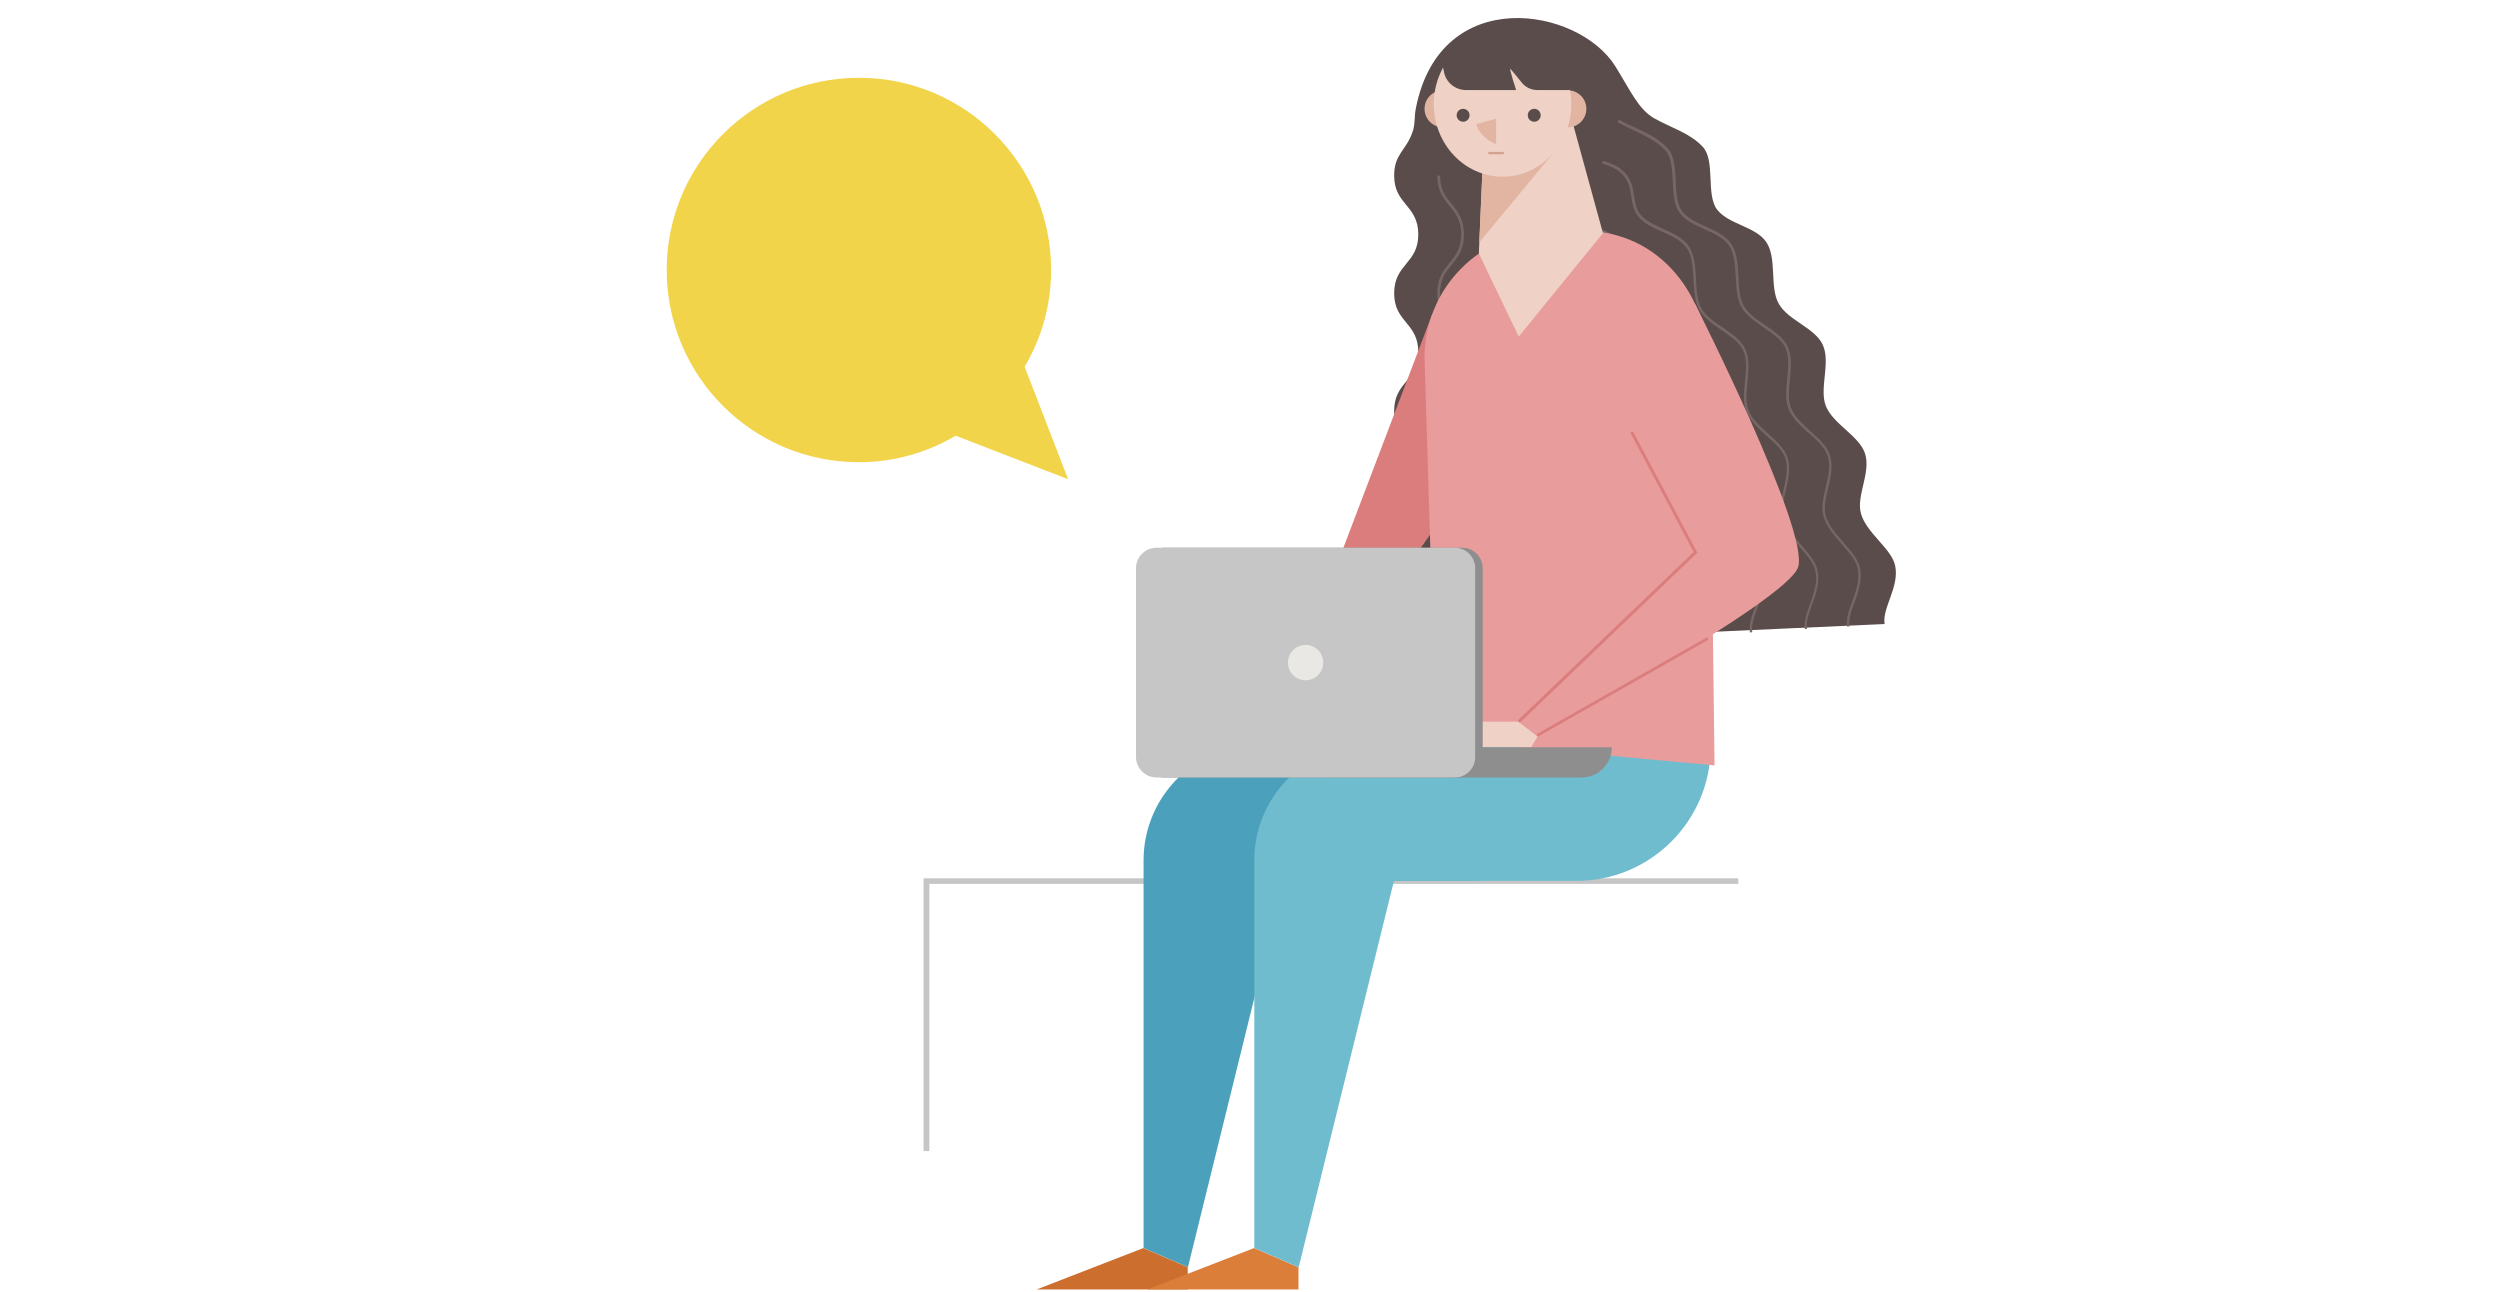
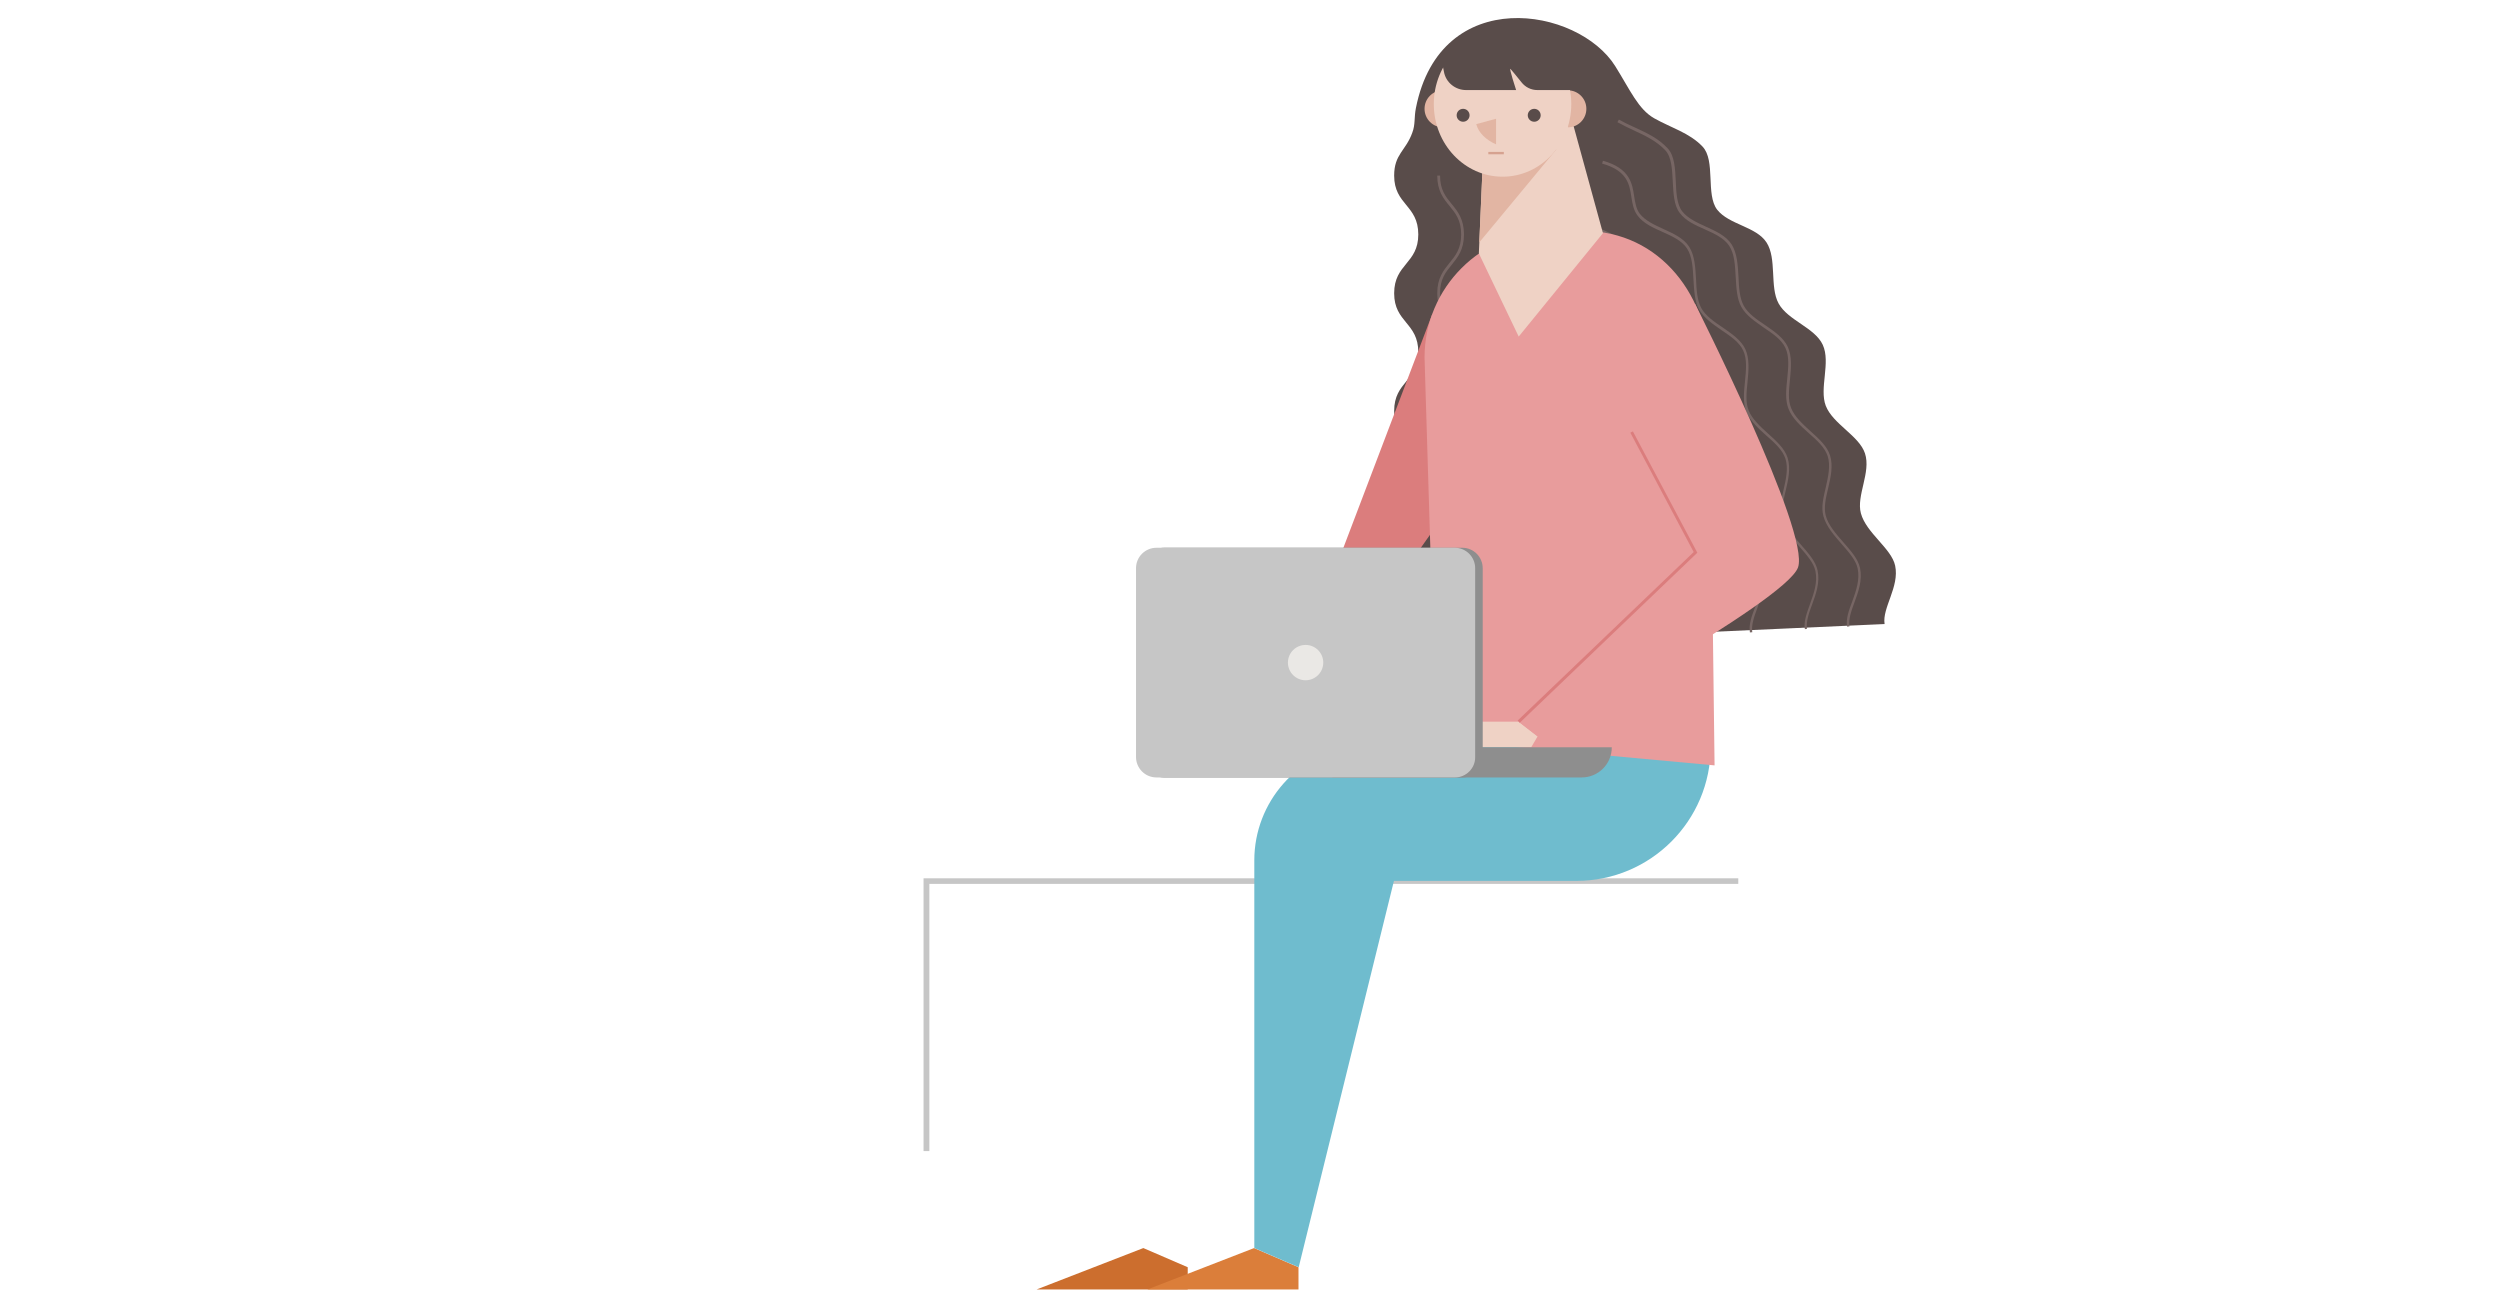
<svg xmlns="http://www.w3.org/2000/svg" version="1.1" id="Layer_1" x="0px" y="0px" viewBox="154 -158.9 1160.2 599.4" style="enable-background:new 154 -158.9 1160.2 599.4;" xml:space="preserve">
  <style type="text/css">
	.st0{fill:#F1D44A;}
	.st1{fill:#C6C6C6;}
	.st2{fill:#594C4A;}
	.st3{fill:#776664;}
	.st4{fill:#C67926;}
	.st5{fill:#4BA1BC;}
	.st6{fill:#CC6E2E;}
	.st7{fill:#DB7E3A;}
	.st8{fill:#6FBCCE;}
	.st9{fill:#DB7D7D;}
	.st10{fill:#E89C9C;}
	.st11{fill:#E2B5A3;}
	.st12{fill:#EFD2C5;}
	.st13{fill:#D6A290;}
	.st14{fill:#8E8E8E;}
	.st15{fill:#EAE8E5;}
</style>
  <g id="XMLID_115_">
-     <path id="XMLID_1_" class="st0" d="M552.6-122.8c49.3,0,89.2,39.9,89.2,89.2c0,16.4-4.5,31.8-12.3,44.9l20.2,52.2l-52.2-20.2   c-13.2,7.8-28.5,12.3-44.9,12.3c-49.3,0-89.2-39.9-89.2-89.2S503.4-122.8,552.6-122.8z" />
-   </g>
+     </g>
  <g>
    <polygon class="st1" points="585.3,375.3 582.6,375.3 582.6,248.7 960.7,248.7 960.7,251.3 585.3,251.3  " />
  </g>
  <g>
    <g>
      <g>
        <path class="st2" d="M801,141c0-13.7,11.2-13.7,11.2-27.3c0-13.7-11.2-13.7-11.2-27.3c0-13.7,11.2-13.7,11.2-27.3     c0-13.7-11.2-13.7-11.2-27.3c0-13.7,11.2-13.7,11.2-27.3c0-13.7-11.2-13.7-11.2-27.3c0-13.7,11.2-13.7,11.2-27.3     c0-13.7-11.2-13.7-11.2-27.3c0-10,5.4-11.5,8.4-19.9c1.5-3.8,0.8-7.1,1.7-11.5c11.4-57.7,75.3-46.9,92.5-19.4     c7,11.2,10.7,20,18.1,24.2c7.8,4.4,16.3,6.7,22.4,13.1c6.2,6.5,1.4,22.3,6.8,29.3c5.5,7,18.1,7.8,22.9,15.2     c4.9,7.5,1.4,20.6,5.6,28.3c4.3,7.9,16.8,11.2,20.5,19.2c3.8,8.2-1.7,20.2,1.4,28.3c3.3,8.5,15.5,13.9,18.2,22.1     c2.9,8.8-4.1,19.6-1.9,27.8c2.5,9.2,14.2,16.3,15.9,24.3c2.1,9.8-6.1,19.6-4.9,27.1L801,141z" />
      </g>
      <g>
        <path class="st3" d="M1011.2,131.9c-0.6-3.6,0.8-7.5,2.4-11.7c1.8-5,3.6-10.1,2.5-15.3c-0.8-3.8-4-7.4-7.4-11.3     c-3.5-4-7.2-8.2-8.5-13c-1.1-4.1,0-8.6,1.1-13.3c1.1-4.9,2.3-10,0.9-14.5c-1.3-4-4.9-7.3-8.8-10.7c-3.8-3.4-7.7-6.9-9.4-11.3     c-1.6-4-1.1-9-0.6-13.8c0.5-5.1,1.1-10.3-0.8-14.4c-1.8-3.9-5.8-6.6-10.1-9.5c-4-2.8-8.2-5.6-10.4-9.6c-2.1-3.8-2.3-8.9-2.6-13.9     c-0.3-5.2-0.5-10.6-3-14.4c-2.4-3.6-6.7-5.6-11.4-7.7c-4.3-1.9-8.8-3.9-11.5-7.5c-2.8-3.5-3-9.2-3.3-14.6     c-0.3-5.6-0.5-11.4-3.5-14.6c-4.1-4.3-9.2-6.7-14.6-9.2c-2.5-1.2-5.1-2.4-7.6-3.8l0.7-1.2c2.5,1.4,5,2.6,7.5,3.7     c5.6,2.6,10.8,5,15,9.5c3.4,3.5,3.6,9.6,3.9,15.5c0.2,5.2,0.5,10.7,3,13.9c2.6,3.3,6.9,5.2,11,7.1c4.6,2.1,9.3,4.2,11.9,8.2     c2.6,4.1,2.9,9.7,3.2,15.1c0.2,4.8,0.5,9.8,2.4,13.3c2,3.7,6.1,6.5,10,9.1c4.2,2.9,8.6,5.9,10.5,10.1c2,4.4,1.5,9.9,1,15.1     c-0.5,4.9-1,9.5,0.5,13.2c1.6,4.1,5.4,7.5,9,10.8c3.8,3.4,7.8,7,9.1,11.3c1.5,4.8,0.3,10.1-0.9,15.2c-1.1,4.6-2.1,8.9-1.1,12.7     c1.2,4.5,4.8,8.5,8.2,12.4c3.5,4,6.8,7.7,7.7,11.9c1.2,5.6-0.8,11.1-2.6,16c-1.5,4-2.8,7.8-2.3,11.1L1011.2,131.9z" />
      </g>
      <g>
        <path class="st3" d="M991.6,133.1c-0.6-3.6,0.9-7.5,2.4-11.7c1.8-5,3.6-10.1,2.5-15.3c-0.8-3.8-4-7.4-7.4-11.3     c-3.5-4-7.2-8.2-8.5-13c-1.1-4.1,0-8.6,1.1-13.3c1.1-4.9,2.3-10,0.9-14.5c-1.3-4-4.9-7.3-8.8-10.7c-3.8-3.4-7.7-6.9-9.4-11.3     c-1.6-4-1.1-9-0.6-13.8c0.5-5.1,1.1-10.3-0.8-14.4c-1.8-3.9-5.8-6.6-10.1-9.5c-4-2.8-8.2-5.6-10.4-9.6c-2.1-3.8-2.3-8.9-2.6-13.9     c-0.3-5.2-0.5-10.6-3-14.4c-2.4-3.6-6.7-5.6-11.4-7.7c-4.3-1.9-8.8-3.9-11.5-7.5c-1.9-2.5-2.4-5.4-2.9-8.6     c-0.9-6-1.9-12.3-13.6-15.6l0.4-1.3c12.5,3.5,13.6,10.5,14.5,16.6c0.5,3,0.9,5.8,2.6,8c2.6,3.3,6.9,5.2,11,7.1     c4.6,2.1,9.3,4.2,11.9,8.2c2.6,4.1,2.9,9.7,3.2,15.1c0.2,4.8,0.5,9.8,2.4,13.3c2,3.7,6.1,6.5,10,9.1c4.2,2.9,8.6,5.9,10.5,10.1     c2,4.4,1.5,9.9,1,15.1c-0.5,4.9-1,9.5,0.5,13.2c1.6,4.1,5.4,7.5,9,10.8c3.8,3.4,7.8,7,9.1,11.3c1.5,4.8,0.3,10.1-0.9,15.2     c-1.1,4.6-2.1,8.9-1.1,12.7c1.2,4.5,4.8,8.5,8.2,12.4c3.5,4,6.8,7.7,7.7,11.9c1.2,5.6-0.8,11.1-2.6,16c-1.5,4-2.8,7.8-2.3,11.1     L991.6,133.1z" />
      </g>
      <g>
        <path class="st3" d="M966.1,134.6c-0.6-3.6,0.8-7.5,2.4-11.7c1.8-5,3.6-10.1,2.5-15.3c-0.8-3.8-4-7.4-7.4-11.3     c-3.5-4-7.2-8.2-8.5-13c-1.1-4.1,0-8.6,1.1-13.3c1.1-4.9,2.3-10,0.9-14.5c-1.3-4-4.9-7.3-8.8-10.7c-3.8-3.4-7.7-6.9-9.4-11.3     c-1.6-4-1.1-9-0.6-13.8c0.5-5.1,1.1-10.3-0.8-14.4c-1.8-3.9-5.8-6.6-10.1-9.5c-4-2.8-8.2-5.6-10.4-9.6c-2.1-3.8-2.3-8.9-2.6-13.9     c-0.3-5.2-0.5-10.6-3-14.4c-2.4-3.6-6.7-5.6-11.4-7.7c-4.3-1.9-8.8-3.9-11.5-7.5c-2.8-3.5-3-9.2-3.3-14.6     c-0.3-5.6-0.5-11.4-3.5-14.6c-4.1-4.3-9.2-6.7-14.6-9.2c-2.5-1.2-5.1-2.4-7.6-3.8l0.7-1.2c2.5,1.4,5,2.6,7.5,3.7     c5.6,2.6,10.8,5,15,9.5c3.4,3.5,3.6,9.6,3.9,15.5c0.2,5.2,0.5,10.7,3,13.9c2.6,3.3,6.9,5.2,11,7.1c4.6,2.1,9.3,4.2,11.9,8.2     c2.6,4.1,2.9,9.7,3.2,15.1c0.2,4.8,0.5,9.8,2.4,13.3c2,3.7,6.1,6.5,10,9.1c4.2,2.9,8.6,5.9,10.5,10.1c2,4.4,1.5,9.9,1,15.1     c-0.5,4.9-1,9.5,0.5,13.2c1.6,4.1,5.4,7.5,9,10.8c3.8,3.4,7.8,7,9.1,11.3c1.5,4.8,0.3,10.1-0.9,15.2c-1.1,4.6-2.1,8.9-1.1,12.7     c1.2,4.5,4.8,8.5,8.2,12.4c3.5,4,6.8,7.7,7.7,11.9c1.2,5.6-0.8,11.1-2.6,16c-1.5,4-2.8,7.8-2.3,11.1L966.1,134.6z" />
      </g>
      <g>
        <path class="st4" d="M922.1,155.9" />
      </g>
      <g>
        <path class="st3" d="M822.3,141H821c0-7.1,2.9-10.6,5.7-14.1c2.8-3.4,5.4-6.6,5.4-13.2c0-6.6-2.6-9.8-5.4-13.2     c-2.8-3.4-5.7-7-5.7-14.1c0-7.1,2.9-10.6,5.7-14.1c2.8-3.4,5.4-6.6,5.4-13.2s-2.6-9.8-5.4-13.2c-2.8-3.4-5.7-7-5.7-14.1     c0-7.1,2.9-10.6,5.7-14.1c2.8-3.4,5.4-6.6,5.4-13.2s-2.6-9.8-5.4-13.2c-2.8-3.4-5.7-7-5.7-14.1s2.9-10.6,5.7-14.1     c2.8-3.4,5.4-6.6,5.4-13.2c0-6.6-2.6-9.8-5.4-13.2c-2.8-3.4-5.7-7-5.7-14.1h1.3c0,6.6,2.6,9.8,5.4,13.2c2.8,3.4,5.7,7,5.7,14.1     c0,7.1-2.9,10.6-5.7,14.1c-2.8,3.4-5.4,6.6-5.4,13.2s2.6,9.8,5.4,13.2c2.8,3.4,5.7,7,5.7,14.1c0,7.1-2.9,10.6-5.7,14.1     c-2.8,3.4-5.4,6.6-5.4,13.2s2.6,9.8,5.4,13.2c2.8,3.4,5.7,7,5.7,14.1s-2.9,10.6-5.7,14.1c-2.8,3.4-5.4,6.6-5.4,13.2     c0,6.6,2.6,9.8,5.4,13.2c2.8,3.4,5.7,7,5.7,14.1c0,7.1-2.9,10.6-5.7,14.1C825,131.2,822.3,134.4,822.3,141z" />
      </g>
    </g>
    <g>
      <g>
-         <path class="st5" d="M731.8,187c-26.9,3.4-47.1,26.3-47.1,53.4v9.5v170.4l20.6,8.9l44.2-179.3h84.7c34.4,0,62.3-27.9,62.3-62.3     V163L731.8,187z" />
-       </g>
+         </g>
      <g>
        <polygon class="st6" points="705.2,429.2 705.2,439.5 635.1,439.5 684.6,420.3    " />
      </g>
      <g>
        <polygon class="st7" points="756.6,429.2 756.6,439.5 686.5,439.5 736,420.3    " />
      </g>
      <g>
        <path class="st8" d="M783.2,187c-26.9,3.4-47.1,26.3-47.1,53.4v9.5v170.4l20.6,8.9l44.2-179.3h84.7c34.4,0,62.3-27.9,62.3-62.3     V163L783.2,187z" />
      </g>
      <g>
        <polygon class="st9" points="818.7,-13.2 751.7,163 766.5,161.6 838.7,59.5    " />
      </g>
      <g>
        <path class="st10" d="M949.7,196.3l-129.2-11.9L815.1,7c0-32.4,26.3-58.7,58.7-58.7h15.3c35.3,0,58.7,30.6,58.3,65.9L949.7,196.3     z" />
      </g>
      <g>
        <g>
          <g>
            <path class="st11" d="M823.7-117c-4.7,0-8.6,3.8-8.6,8.6c0,4.7,3.8,8.6,8.6,8.6V-117z" />
          </g>
        </g>
        <g>
          <g>
            <polygon class="st12" points="840.3,-41.3 840.3,-41.3 842.3,-87.2 882.9,-105.4 897.9,-50.7 858.8,-2.7      " />
          </g>
        </g>
        <g>
          <g>
            <polygon class="st11" points="876.3,-89.6 840.5,-46.4 842.3,-87.2      " />
          </g>
        </g>
        <g>
          <g>
            <path class="st11" d="M881.6-117c4.7,0,8.6,3.8,8.6,8.6c0,4.7-3.8,8.6-8.6,8.6V-117z" />
          </g>
        </g>
        <g>
          <g>
            <ellipse class="st12" cx="851.3" cy="-110.6" rx="31.9" ry="33.7" />
          </g>
        </g>
        <g>
          <g>
            <circle class="st2" cx="833" cy="-105.4" r="3" />
          </g>
        </g>
        <g>
          <g>
            <circle class="st2" cx="866" cy="-105.4" r="3" />
          </g>
        </g>
        <g>
          <g>
            <rect x="844.7" y="-88.4" class="st13" width="7.2" height="1.1" />
          </g>
        </g>
        <g>
          <g>
            <path class="st11" d="M848.3-91.9c-4.6-2-8.2-5.4-9.2-9.4l9.2-2.5V-91.9z" />
          </g>
        </g>
      </g>
      <g>
        <polygon class="st12" points="822.6,176 858.8,176 867.6,182.8 864.6,187.9 808.3,187.9    " />
      </g>
      <g>
        <g>
          <path class="st14" d="M888,201.9H772.3v-14H902l0,0C902,195.7,895.7,201.9,888,201.9z" />
        </g>
        <g>
-           <path class="st14" d="M832.6,201.9H694.2c-5.3,0-9.5-4.3-9.5-9.5v-87.6c0-5.3,4.3-9.5,9.5-9.5h138.4c5.3,0,9.5,4.3,9.5,9.5v87.6      C842.1,197.6,837.9,201.9,832.6,201.9z" />
+           <path class="st14" d="M832.6,201.9H694.2c-5.3,0-9.5-4.3-9.5-9.5v-87.6c0-5.3,4.3-9.5,9.5-9.5h138.4c5.3,0,9.5,4.3,9.5,9.5v87.6      C842.1,197.6,837.9,201.9,832.6,201.9" />
        </g>
        <g>
          <path class="st1" d="M829.2,201.9H690.7c-5.3,0-9.5-4.3-9.5-9.5v-87.6c0-5.3,4.3-9.5,9.5-9.5h138.4c5.3,0,9.5,4.3,9.5,9.5v87.6      C838.7,197.6,834.4,201.9,829.2,201.9z" />
        </g>
        <g>
          <circle class="st15" cx="759.9" cy="148.6" r="8.2" />
        </g>
      </g>
      <g>
        <path class="st10" d="M940.6-18c0,0,53.8,106.4,47.8,122.5c-6,16-120.8,78.4-120.8,78.4l-8.8-6.8l82-78.6l-29.7-55.8L940.6-18z" />
      </g>
      <g>
        <polygon class="st9" points="859.3,176.5 858.3,175.5 940,97.3 910.6,41.9 911.8,41.3 941.7,97.6    " />
      </g>
      <g>
-         <rect x="906.5" y="114.7" transform="matrix(0.494 0.869 -0.869 0.494 598.159 -707.612)" class="st9" width="1.3" height="91.2" />
-       </g>
+         </g>
    </g>
    <g>
      <path class="st2" d="M822.9-131.7l1.2,6.1c0.9,5,5.3,8.5,10.3,8.5h23.2c0,0-3.5-10.7-2.6-9.8c0.5,0.5,3,3.6,5.1,6.2    c1.8,2.3,4.5,3.6,7.4,3.6h19.9c0,0-9.3-29.7-30.2-29.9C836.3-147.2,822.9-131.7,822.9-131.7z" />
    </g>
  </g>
</svg>